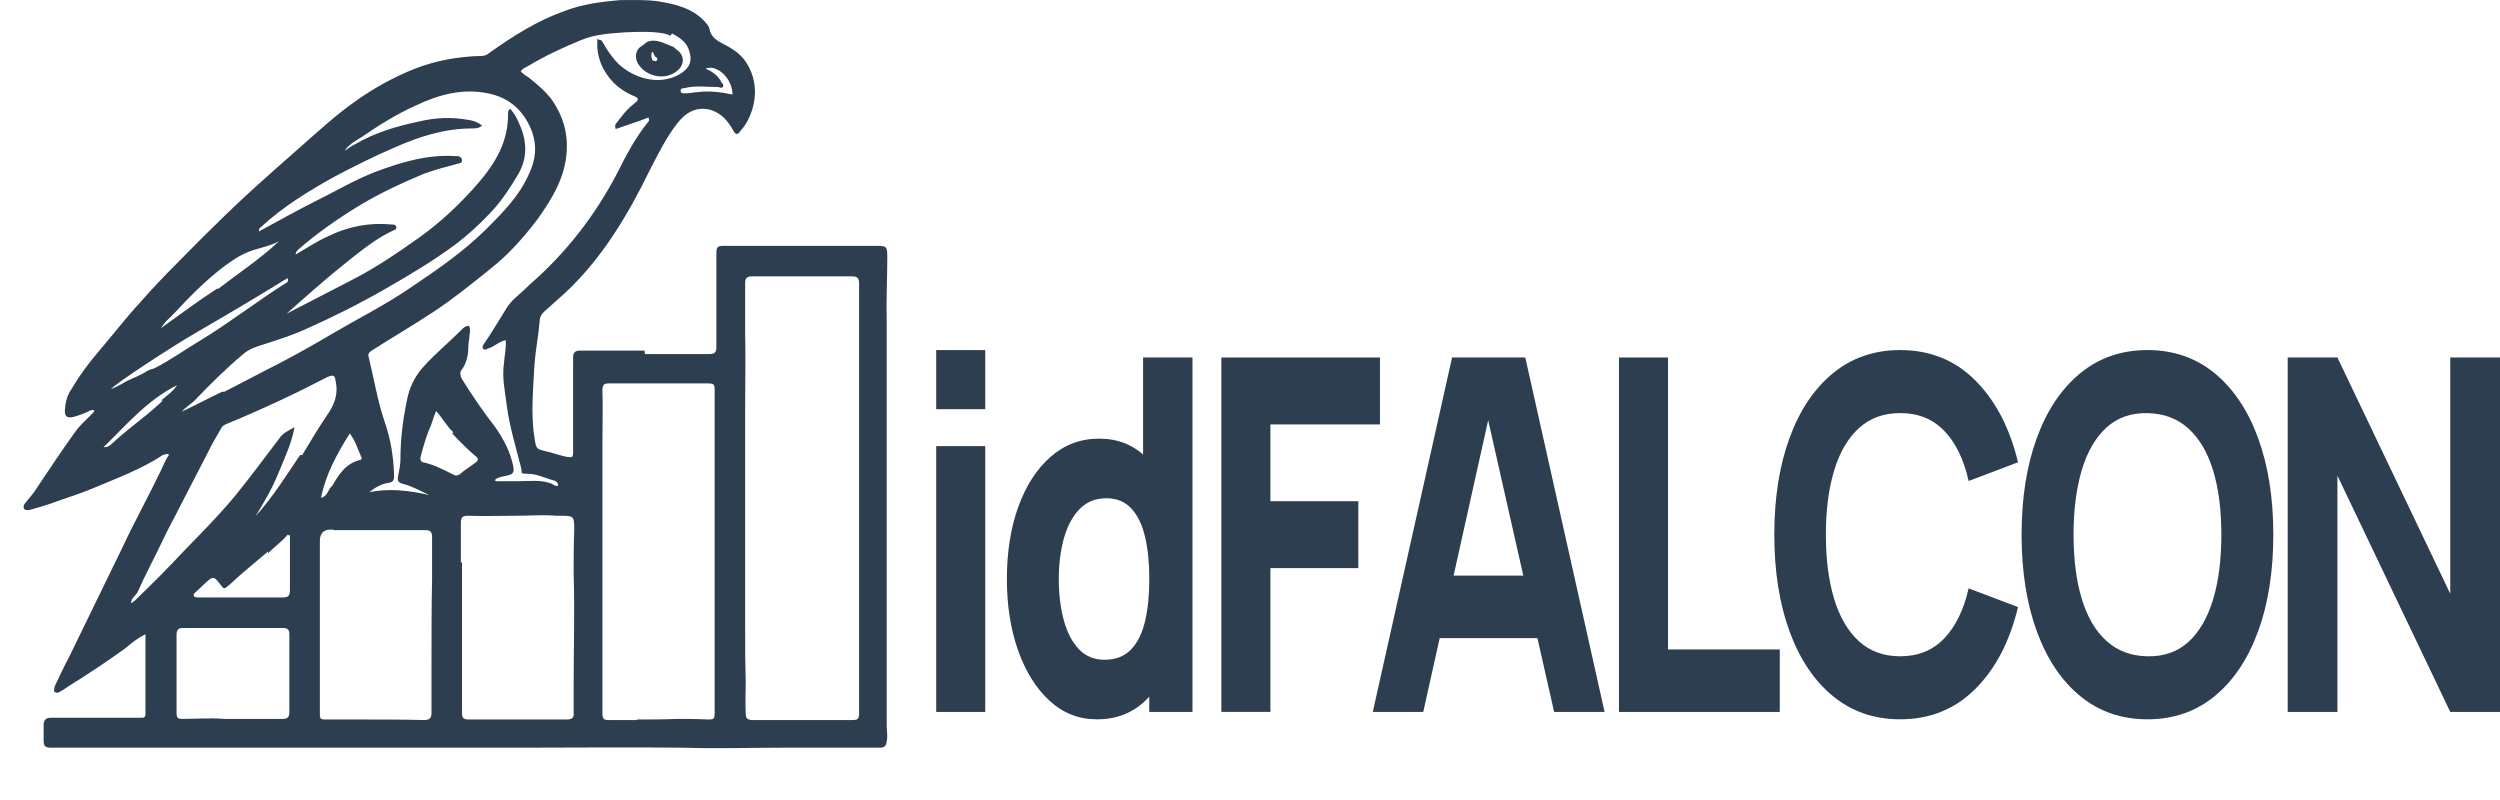
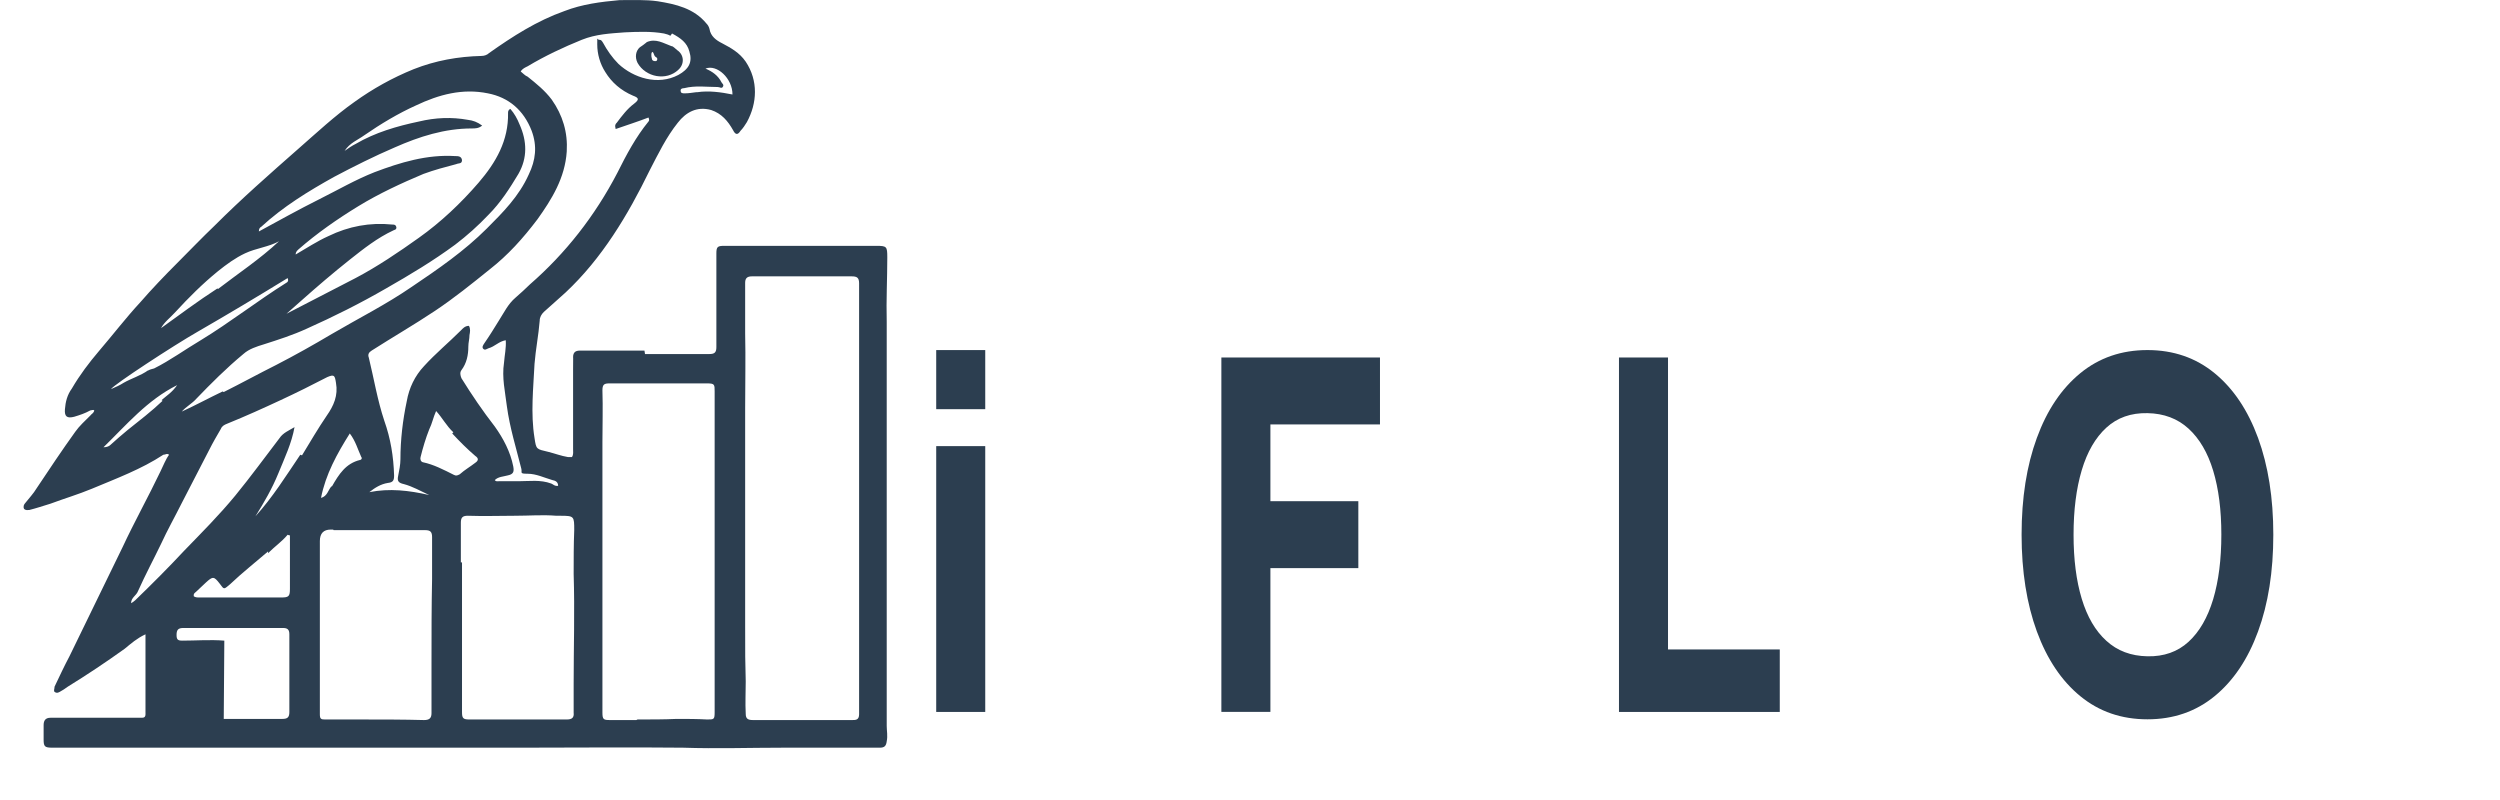
<svg xmlns="http://www.w3.org/2000/svg" id="Layer_1" data-name="Layer 1" viewBox="0 0 434.41 139">
  <defs>
    <style>
      .cls-1 {
        fill: #2c3e50;
      }
    </style>
  </defs>
  <g id="Icon">
-     <path class="cls-1" d="M112.08,61.52h11.2c.9,0,1.2-.3,1.2-1.2v-16.3c0-1.1.2-1.3,1.3-1.3h26.5c1.8,0,1.9.1,1.9,2,0,3.7-.2,7.4-.1,11.2v70.2c0,.9.2,1.7,0,2.7-.1.8-.4,1.1-1.2,1.1h-16.8c-5.8,0-11.6.2-17.4,0-9.5-.1-19,0-28.5,0H9.08c-1.3,0-1.5-.2-1.5-1.4v-2.5c0-.8.3-1.3,1.2-1.3h15.9c.7,0,.6-.5.6-1.1v-13.4c-1.5.7-2.5,1.6-3.6,2.5-3.2,2.3-6.5,4.5-9.9,6.6-.4.3-1,.7-1.4.9-.2.1-.5.3-.9,0-.2-.2,0-.5,0-.9.9-1.9,1.7-3.6,2.6-5.3,3.1-6.3,6.1-12.6,9.2-18.9,2.1-4.5,4.5-8.8,6.6-13.2.5-1,.9-2.1,1.5-2.9-.4-.3-.6,0-1,0-3.8,2.5-8.1,4.1-12.4,5.9-2.4,1-4.8,1.7-7.2,2.6-1.3.4-2.5.8-3.7,1.1-.3,0-.6.1-.9-.2-.2-.4,0-.8.2-1,.7-.9,1.4-1.6,2-2.6,2.2-3.3,4.4-6.6,6.7-9.8.7-1,1.7-1.9,2.6-2.8.2-.3.6-.4.7-.9-.2-.2-.5,0-.7,0-.9.5-1.8.8-2.8,1.1-1.2.3-1.7,0-1.6-1.3s.4-2.5,1.2-3.6c1.4-2.4,3-4.5,4.7-6.5,2.4-2.8,4.7-5.8,7.2-8.5,2-2.3,4.2-4.6,6.4-6.8s4.3-4.4,6.5-6.5c4.7-4.7,9.6-9,14.6-13.4,3.2-2.8,6.3-5.7,9.7-8.1,3.2-2.3,6.6-4.2,10.3-5.7,3.8-1.5,7.7-2.2,11.8-2.3.5,0,1-.2,1.3-.5,4.1-2.9,8.3-5.6,13.1-7.3,3.1-1.2,6.3-1.6,9.6-1.9,2.2,0,4.5-.1,6.6.2,3.1.5,6.3,1.2,8.5,3.9.2.2.4.5.5.9.2,1.3,1.2,2,2.2,2.5,1.5.8,3,1.6,4.1,3.2,2.2,3.3,2,7.2.2,10.5-.3.5-.7,1.1-1.1,1.5-.5.8-.9.7-1.3-.1-.9-1.6-2-2.9-3.8-3.5-2.5-.7-4.4.4-5.8,2.2-2,2.5-3.4,5.4-4.9,8.3-3.8,7.8-8.3,15.3-14.6,21.2-1.3,1.2-2.6,2.3-3.8,3.4-.4.4-.7.9-.7,1.5-.2,2.5-.7,5-.9,7.5-.2,4.2-.7,8.6,0,12.9.3,2,.3,1.9,2.4,2.4,1.2.3,2.2.7,3.4.9h.7c.3-.4.2-1,.2-1.4v-13.8c0-4.7.1-1.3,0-2.1,0-.8.3-1.2,1.2-1.2h11.2M149.28,62.52v-13.3c0-1-.4-1.2-1.3-1.2h-17.3c-.7,0-1.2.2-1.2,1.1v8.8c.1,4.4,0,8.7,0,13v37.8c0,4.7,0,6.4.1,9.7,0,1.9-.1,3.7,0,5.6,0,.9.4,1.1,1.3,1.1h17.2c.6,0,1.2,0,1.2-1v-61.5M110.78,125.02c2.4,0,4.6,0,6.8-.1,1.8,0,3.5,0,5.3.1,1.2,0,1.3,0,1.3-1.3v-55.7c0-1.2,0-1.4-1.3-1.4h-17c-.9,0-1.2.2-1.2,1.2.1,3.1,0,6,0,9v47c0,1.2.2,1.3,1.3,1.3h4.6M116.48,6.22c-.3-.2-.7-.3-1.1-.4-2.2-.4-4.6-.3-6.8-.2-2.6.2-5,.3-7.5,1.3-3.2,1.3-6.4,2.8-9.4,4.6-.4.2-.9.4-1.2.9.4.3.7.7,1.2.9,1.5,1.2,3,2.4,4.2,4,1.9,2.7,2.8,5.7,2.6,9-.3,4.6-2.6,8.3-5.1,11.8-2.5,3.3-5.1,6.2-8.3,8.7-3.1,2.5-6.2,5-9.5,7.2-3.6,2.4-7.4,4.6-11,6.9-.5.3-.7.7-.5,1.2.9,3.7,1.5,7.4,2.7,11,1.1,3.1,1.6,6.2,1.7,9.5,0,.9-.2,1.2-1.1,1.3-1.2.2-2.2.8-3.2,1.6,3.5-.7,6.9-.3,10.4.5-1.5-.7-2.9-1.5-4.4-1.9-.9-.2-1.2-.5-1-1.4.2-1,.4-2,.4-2.9,0-3.4.4-6.8,1.1-10.1.4-2.3,1.4-4.4,3-6.1,2-2.2,4.3-4.1,6.4-6.2.3-.3.7-.8,1.4-.8.3.5.2,1.1.1,1.6,0,.7-.2,1.3-.2,2,0,1.5-.3,2.9-1.2,4.1-.3.4-.2.9,0,1.4,1.8,2.9,3.7,5.7,5.8,8.4,1.5,2.1,2.7,4.4,3.2,6.9.2,1,0,1.4-1,1.6-.7.2-1.6.2-2.2.8.2.3.5.2.7.2h3.4c1.9,0,3.8-.3,5.7.4.3.1.6.5,1.2.4,0-.7-.5-.9-1-1-1.4-.4-2.8-1.1-4.3-1.1s-.9-.2-1.1-.9c-.9-3.6-2-7.1-2.5-10.8-.3-2.5-.9-5-.5-7.6.1-1.3.4-2.6.3-3.9-1.2.2-1.9,1.1-3,1.4-.3.1-.6.4-.9.1s0-.7.2-1c.9-1.3,1.7-2.6,2.5-3.9.9-1.4,1.6-2.9,2.9-4,.9-.8,1.7-1.5,2.5-2.3,6.2-5.4,11.3-11.9,15.2-19.4,1.6-3.2,3.2-6.2,5.4-8.9.1-.1.2-.3,0-.7-1.8.7-3.7,1.3-5.7,2-.2-.7,0-.9.2-1.1.9-1.2,1.8-2.4,3-3.3.9-.7.9-1-.2-1.4-2.1-.9-3.7-2.3-4.8-4.1-.9-1.4-1.4-3.1-1.4-4.8s0-.7.4-.8c.3,0,.4.2.6.5.7,1.3,1.6,2.6,2.7,3.7,2.6,2.4,6.8,3.8,10.4,1.9,1.8-1,2.5-2.2,1.9-4.1-.4-1.5-1.5-2.3-3-3.1M80.28,97.72v26c0,1.1.2,1.3,1.3,1.3h16.9c.9,0,1.3-.3,1.2-1.2v-5c0-6.3.2-12.7,0-19.1,0-2.5,0-5.1.1-7.6,0-2.4,0-2.5-2.4-2.5h-.7c-2.4-.2-4.7,0-7.2,0s-5.4.1-8.2,0c-.9,0-1.2.3-1.2,1.2v6.9M38.88,68.12c3-1.5,6.1-3.2,9.1-4.7,3.3-1.7,6.5-3.5,9.7-5.4,4.6-2.7,9.4-5.1,13.9-8.2,4.6-3.1,9.1-6.2,13-10.1,2.8-2.8,5.6-5.6,7.3-9.4,1.2-2.5,1.5-4.9.5-7.6-1.4-3.6-4-5.8-7.6-6.5-4.4-.9-8.5.2-12.5,2.1-3.1,1.4-6.1,3.2-9,5.2-1.1.8-2.5,1.3-3.4,2.7.7-.5,1.3-.9,1.9-1.2,3.4-2,7.2-3.1,11-3.9,2.9-.7,5.7-.8,8.5-.3.9.1,1.7.4,2.5,1-.6.5-1.2.5-1.8.5-4.7,0-9.1,1.4-13.4,3.3-3.5,1.5-7.1,3.3-10.5,5.1-4.5,2.5-8.9,5.2-12.7,8.7-.2.1-.4.3-.4.8,3.5-1.9,6.9-3.8,10.5-5.6,3.2-1.6,6.3-3.4,9.6-4.7,4.5-1.7,9.1-3.1,14-2.8.5,0,1.1,0,1.2.7,0,.7-.6.5-1,.7-1.9.5-3.8,1-5.7,1.7-3.8,1.6-7.7,3.4-11.3,5.6-3.6,2.2-7.2,4.7-10.4,7.5-.2.2-.5.4-.5.9,1.9-1.1,3.7-2.3,5.7-3.2,3.5-1.7,7.2-2.4,11.1-2,.3,0,.6,0,.7.5,0,.4-.3.4-.5.5-2.8,1.3-5.2,3.2-7.6,5.1-2.9,2.3-5.7,4.7-8.4,7.1-.9.8-1.7,1.5-2.6,2.3,4.1-2.1,7.9-4.1,12-6.2,3.8-2,7.5-4.5,11-7,3.8-2.7,7.3-6,10.4-9.6,3-3.5,5.2-7.3,5.1-12.1,0-.2,0-.5.4-.7.7.8,1.2,1.7,1.6,2.7,1.3,2.9,1.4,5.8-.2,8.6-1.5,2.5-3.1,5-5.2,7.1-1.8,1.9-3.7,3.6-5.8,5.2-3.8,2.8-7.8,5.2-12,7.6-4.5,2.6-9.1,4.9-13.8,7-2.4,1.1-4.9,1.9-7.4,2.7-1.3.4-2.6.8-3.6,1.7-2.9,2.4-5.6,5.1-8.2,7.8-.7.8-1.7,1.3-2.5,2.2,2.4-1.1,4.6-2.3,7.1-3.5M57.88,92.02h-.4c-1.27,0-1.9.67-1.9,2v30.1c0,.8.2.9.9.9h6.4c3.5,0,7.2,0,10.8.1.9,0,1.3-.3,1.3-1.2v-8.6c0-4.9,0-9.8.1-14.7v-7.3c0-.9-.3-1.2-1.2-1.2h-15.9M52.48,79.12c1.4-2.3,2.8-4.7,4.3-6.9,1.2-1.7,2-3.5,1.6-5.7-.2-1.3-.3-1.5-1.5-1-2.7,1.4-5.3,2.7-8.1,4-3,1.4-6.1,2.8-9.3,4.1-.5.2-.9.4-1.1.9-.7,1.2-1.4,2.4-2,3.6-1.6,3.1-3.2,6.2-4.8,9.3-1.2,2.4-2.5,4.7-3.6,7.1-1.3,2.7-2.7,5.3-4,8.2-.3.8-1.2,1.1-1.2,2.1.3-.2.5-.3.7-.5,2.9-2.8,5.8-5.7,8.5-8.6,3.1-3.2,6.1-6.2,8.9-9.6,2.7-3.3,5.1-6.6,7.7-10,.6-.9,1.6-1.3,2.6-1.9-.5,2.8-1.7,5.3-2.8,8s-2.5,5.1-4,7.5c3-3.3,5.3-7,7.8-10.7M38.88,124.92h10.2c.9,0,1.2-.3,1.2-1.2v-13.5c0-.8-.3-1.1-1.1-1.1h-17.3c-.9,0-1.2.3-1.2,1.2v13.6c0,.8.2,1,1,1,2.4,0,4.8-.2,7.3,0M46.58,95.82c-2.2,1.9-4.5,3.7-6.6,5.7-1.1.9-1,1-1.8-.1-1-1.3-1.2-1.3-2.4-.2-.5.5-1.2,1.1-1.7,1.6-.2.2-.5.3-.4.8.3.2.6.2,1,.2h14.2c1.3,0,1.5-.2,1.5-1.5v-9.3c-.1,0-.2,0-.4-.1-1,1.2-2.2,2-3.4,3.2M78.78,75.12c-1.2-1.1-1.9-2.5-3-3.7-.5,1.1-.7,2.2-1.2,3.2-.6,1.5-1.1,3.2-1.5,4.8-.1.3,0,.8.4.9,1.9.4,3.6,1.3,5.4,2.2.4.2.6.1,1-.1.9-.8,1.8-1.3,2.7-2,.6-.4.6-.8,0-1.2-1.4-1.2-2.7-2.5-4-3.9M25.68,64.42c.3-.2.7-.3,1.1-.4,2.8-1.4,5.4-3.3,8.1-4.9,5.1-3.1,9.8-6.8,14.9-10,.2-.1.4-.3.2-.8-5.2,3.2-10.4,6.3-15.6,9.3-4.2,2.4-14.6,9.2-15.1,10,.7-.3,1.6-.7,2.2-1.1,1.4-.8,2.9-1.2,4.3-2.2M37.88,50.22c3.5-2.7,7.3-5.2,10.6-8.3-1.8,1-4,1.2-5.9,2.1-1.7.8-3.2,1.9-4.7,3.1-2.7,2.2-5.1,4.6-7.4,7.1-.9,1-1.9,1.7-2.5,2.8,3.2-2.3,6.4-4.7,9.8-6.9M57.68,84.52h0c1.2-2.1,2.4-4,4.9-4.6.2,0,.4-.3.2-.5-.6-1.3-1-2.8-2-4.1-2.2,3.5-4.2,7.1-5,11.2,1.1-.3,1.2-1.3,1.8-2M121.18,16.02c2-.3,4.1,0,6.1.4,0-2.8-2.7-5.3-4.7-4.5,1.2.5,2.2,1.2,2.8,2.4.1.2.5.4.2.8-.2.3-.5,0-.9,0-1.9,0-3.8-.3-5.8.2-.3,0-.7.1-.6.5,0,.4.4.4.7.4.6,0,1.3-.1,2-.2M28.08,69.52c.9-.8,1.8-1.3,2.7-2.6-5.2,2.6-8.8,6.9-12.8,10.8.6,0,1-.2,1.2-.4,1-.9,1.9-1.7,3-2.6,2-1.6,4.1-3.2,6.1-5.1h-.1l-.1-.1Z" />
+     <path class="cls-1" d="M112.08,61.52h11.2c.9,0,1.2-.3,1.2-1.2v-16.3c0-1.1.2-1.3,1.3-1.3h26.5c1.8,0,1.9.1,1.9,2,0,3.7-.2,7.4-.1,11.2v70.2c0,.9.2,1.7,0,2.7-.1.8-.4,1.1-1.2,1.1h-16.8c-5.8,0-11.6.2-17.4,0-9.5-.1-19,0-28.5,0H9.08c-1.3,0-1.5-.2-1.5-1.4v-2.5c0-.8.3-1.3,1.2-1.3h15.9c.7,0,.6-.5.6-1.1v-13.4c-1.5.7-2.5,1.6-3.6,2.5-3.2,2.3-6.5,4.5-9.9,6.6-.4.3-1,.7-1.4.9-.2.1-.5.3-.9,0-.2-.2,0-.5,0-.9.9-1.9,1.7-3.6,2.6-5.3,3.1-6.3,6.1-12.6,9.2-18.9,2.1-4.5,4.5-8.8,6.6-13.2.5-1,.9-2.1,1.5-2.9-.4-.3-.6,0-1,0-3.8,2.5-8.1,4.1-12.4,5.9-2.4,1-4.8,1.7-7.2,2.6-1.3.4-2.5.8-3.7,1.1-.3,0-.6.1-.9-.2-.2-.4,0-.8.2-1,.7-.9,1.4-1.6,2-2.6,2.2-3.3,4.4-6.6,6.7-9.8.7-1,1.7-1.9,2.6-2.8.2-.3.6-.4.7-.9-.2-.2-.5,0-.7,0-.9.5-1.8.8-2.8,1.1-1.2.3-1.7,0-1.6-1.3s.4-2.5,1.2-3.6c1.4-2.4,3-4.5,4.7-6.5,2.4-2.8,4.7-5.8,7.2-8.5,2-2.3,4.2-4.6,6.4-6.8s4.3-4.4,6.5-6.5c4.7-4.7,9.6-9,14.6-13.4,3.2-2.8,6.3-5.7,9.7-8.1,3.2-2.3,6.6-4.2,10.3-5.7,3.8-1.5,7.7-2.2,11.8-2.3.5,0,1-.2,1.3-.5,4.1-2.9,8.3-5.6,13.1-7.3,3.1-1.2,6.3-1.6,9.6-1.9,2.2,0,4.5-.1,6.6.2,3.1.5,6.3,1.2,8.5,3.9.2.2.4.5.5.9.2,1.3,1.2,2,2.2,2.5,1.5.8,3,1.6,4.1,3.2,2.2,3.3,2,7.2.2,10.5-.3.5-.7,1.1-1.1,1.5-.5.8-.9.7-1.3-.1-.9-1.6-2-2.9-3.8-3.5-2.5-.7-4.4.4-5.8,2.2-2,2.5-3.4,5.4-4.9,8.3-3.8,7.8-8.3,15.3-14.6,21.2-1.3,1.2-2.6,2.3-3.8,3.4-.4.4-.7.9-.7,1.5-.2,2.5-.7,5-.9,7.5-.2,4.2-.7,8.6,0,12.9.3,2,.3,1.9,2.4,2.4,1.2.3,2.2.7,3.4.9h.7c.3-.4.2-1,.2-1.4v-13.8c0-4.7.1-1.3,0-2.1,0-.8.3-1.2,1.2-1.2h11.2M149.28,62.52v-13.3c0-1-.4-1.2-1.3-1.2h-17.3c-.7,0-1.2.2-1.2,1.1v8.8c.1,4.4,0,8.7,0,13v37.8c0,4.7,0,6.4.1,9.7,0,1.9-.1,3.7,0,5.6,0,.9.4,1.1,1.3,1.1h17.2c.6,0,1.2,0,1.2-1v-61.5M110.78,125.02c2.4,0,4.6,0,6.8-.1,1.8,0,3.5,0,5.3.1,1.2,0,1.3,0,1.3-1.3v-55.7c0-1.2,0-1.4-1.3-1.4h-17c-.9,0-1.2.2-1.2,1.2.1,3.1,0,6,0,9v47c0,1.2.2,1.3,1.3,1.3h4.6M116.48,6.22c-.3-.2-.7-.3-1.1-.4-2.2-.4-4.6-.3-6.8-.2-2.6.2-5,.3-7.5,1.3-3.2,1.3-6.4,2.8-9.4,4.6-.4.2-.9.4-1.2.9.4.3.7.7,1.2.9,1.5,1.2,3,2.4,4.2,4,1.9,2.7,2.8,5.7,2.6,9-.3,4.6-2.6,8.3-5.1,11.8-2.5,3.3-5.1,6.2-8.3,8.7-3.1,2.5-6.2,5-9.5,7.2-3.6,2.4-7.4,4.6-11,6.9-.5.3-.7.7-.5,1.2.9,3.7,1.5,7.4,2.7,11,1.1,3.1,1.6,6.2,1.7,9.5,0,.9-.2,1.2-1.1,1.3-1.2.2-2.2.8-3.2,1.6,3.5-.7,6.9-.3,10.4.5-1.5-.7-2.9-1.5-4.4-1.9-.9-.2-1.2-.5-1-1.4.2-1,.4-2,.4-2.9,0-3.4.4-6.8,1.1-10.1.4-2.3,1.4-4.4,3-6.1,2-2.2,4.3-4.1,6.4-6.2.3-.3.7-.8,1.4-.8.3.5.2,1.1.1,1.6,0,.7-.2,1.3-.2,2,0,1.5-.3,2.9-1.2,4.1-.3.4-.2.9,0,1.4,1.8,2.9,3.7,5.7,5.8,8.4,1.5,2.1,2.7,4.4,3.2,6.9.2,1,0,1.4-1,1.6-.7.2-1.6.2-2.2.8.2.3.5.2.7.2h3.4c1.9,0,3.8-.3,5.7.4.3.1.6.5,1.2.4,0-.7-.5-.9-1-1-1.4-.4-2.8-1.1-4.3-1.1s-.9-.2-1.1-.9c-.9-3.6-2-7.1-2.5-10.8-.3-2.5-.9-5-.5-7.6.1-1.3.4-2.6.3-3.9-1.2.2-1.9,1.1-3,1.4-.3.1-.6.4-.9.1s0-.7.2-1c.9-1.3,1.7-2.6,2.5-3.9.9-1.4,1.6-2.9,2.9-4,.9-.8,1.7-1.5,2.5-2.3,6.2-5.4,11.3-11.9,15.2-19.4,1.6-3.2,3.2-6.2,5.4-8.9.1-.1.2-.3,0-.7-1.8.7-3.7,1.3-5.7,2-.2-.7,0-.9.2-1.1.9-1.2,1.8-2.4,3-3.3.9-.7.9-1-.2-1.4-2.1-.9-3.7-2.3-4.8-4.1-.9-1.4-1.4-3.1-1.4-4.8s0-.7.4-.8c.3,0,.4.2.6.5.7,1.3,1.6,2.6,2.7,3.7,2.6,2.4,6.8,3.8,10.4,1.9,1.8-1,2.5-2.2,1.9-4.1-.4-1.5-1.5-2.3-3-3.1M80.28,97.72v26c0,1.1.2,1.3,1.3,1.3h16.9c.9,0,1.3-.3,1.2-1.2v-5c0-6.3.2-12.7,0-19.1,0-2.5,0-5.1.1-7.6,0-2.4,0-2.5-2.4-2.5h-.7c-2.4-.2-4.7,0-7.2,0s-5.4.1-8.2,0c-.9,0-1.2.3-1.2,1.2v6.9M38.88,68.12c3-1.5,6.1-3.2,9.1-4.7,3.3-1.7,6.5-3.5,9.7-5.4,4.6-2.7,9.4-5.1,13.9-8.2,4.6-3.1,9.1-6.2,13-10.1,2.8-2.8,5.6-5.6,7.3-9.4,1.2-2.5,1.5-4.9.5-7.6-1.4-3.6-4-5.8-7.6-6.5-4.4-.9-8.5.2-12.5,2.1-3.1,1.4-6.1,3.2-9,5.2-1.1.8-2.5,1.3-3.4,2.7.7-.5,1.3-.9,1.9-1.2,3.4-2,7.2-3.1,11-3.9,2.9-.7,5.7-.8,8.5-.3.9.1,1.7.4,2.5,1-.6.5-1.2.5-1.8.5-4.7,0-9.1,1.4-13.4,3.3-3.5,1.5-7.1,3.3-10.5,5.1-4.5,2.5-8.9,5.2-12.7,8.7-.2.1-.4.3-.4.8,3.5-1.9,6.9-3.8,10.5-5.6,3.2-1.6,6.3-3.4,9.6-4.7,4.5-1.7,9.1-3.1,14-2.8.5,0,1.1,0,1.2.7,0,.7-.6.5-1,.7-1.9.5-3.8,1-5.7,1.7-3.8,1.6-7.7,3.4-11.3,5.6-3.6,2.2-7.2,4.7-10.4,7.5-.2.2-.5.4-.5.9,1.9-1.1,3.7-2.3,5.7-3.2,3.5-1.7,7.2-2.4,11.1-2,.3,0,.6,0,.7.5,0,.4-.3.4-.5.5-2.8,1.3-5.2,3.2-7.6,5.1-2.9,2.3-5.7,4.7-8.4,7.1-.9.8-1.7,1.5-2.6,2.3,4.1-2.1,7.9-4.1,12-6.2,3.8-2,7.5-4.5,11-7,3.8-2.7,7.3-6,10.4-9.6,3-3.5,5.2-7.3,5.1-12.1,0-.2,0-.5.4-.7.7.8,1.2,1.7,1.6,2.7,1.3,2.9,1.4,5.8-.2,8.6-1.5,2.5-3.1,5-5.2,7.1-1.8,1.9-3.7,3.6-5.8,5.2-3.8,2.8-7.8,5.2-12,7.6-4.5,2.6-9.1,4.9-13.8,7-2.4,1.1-4.9,1.9-7.4,2.7-1.3.4-2.6.8-3.6,1.7-2.9,2.4-5.6,5.1-8.2,7.8-.7.8-1.7,1.3-2.5,2.2,2.4-1.1,4.6-2.3,7.1-3.5M57.88,92.02h-.4c-1.27,0-1.9.67-1.9,2v30.1c0,.8.2.9.9.9h6.4c3.5,0,7.2,0,10.8.1.9,0,1.3-.3,1.3-1.2v-8.6c0-4.9,0-9.8.1-14.7v-7.3c0-.9-.3-1.2-1.2-1.2h-15.9M52.48,79.12c1.4-2.3,2.8-4.7,4.3-6.9,1.2-1.7,2-3.5,1.6-5.7-.2-1.3-.3-1.5-1.5-1-2.7,1.4-5.3,2.7-8.1,4-3,1.4-6.1,2.8-9.3,4.1-.5.2-.9.4-1.1.9-.7,1.2-1.4,2.4-2,3.6-1.6,3.1-3.2,6.2-4.8,9.3-1.2,2.4-2.5,4.7-3.6,7.1-1.3,2.7-2.7,5.3-4,8.2-.3.8-1.2,1.1-1.2,2.1.3-.2.5-.3.7-.5,2.9-2.8,5.8-5.7,8.5-8.6,3.1-3.2,6.1-6.2,8.9-9.6,2.7-3.3,5.1-6.6,7.7-10,.6-.9,1.6-1.3,2.6-1.9-.5,2.8-1.7,5.3-2.8,8s-2.5,5.1-4,7.5c3-3.3,5.3-7,7.8-10.7M38.88,124.92h10.2c.9,0,1.2-.3,1.2-1.2v-13.5c0-.8-.3-1.1-1.1-1.1h-17.3c-.9,0-1.2.3-1.2,1.2c0,.8.2,1,1,1,2.4,0,4.8-.2,7.3,0M46.58,95.82c-2.2,1.9-4.5,3.7-6.6,5.7-1.1.9-1,1-1.8-.1-1-1.3-1.2-1.3-2.4-.2-.5.5-1.2,1.1-1.7,1.6-.2.2-.5.3-.4.8.3.2.6.2,1,.2h14.2c1.3,0,1.5-.2,1.5-1.5v-9.3c-.1,0-.2,0-.4-.1-1,1.2-2.2,2-3.4,3.2M78.78,75.12c-1.2-1.1-1.9-2.5-3-3.7-.5,1.1-.7,2.2-1.2,3.2-.6,1.5-1.1,3.2-1.5,4.8-.1.3,0,.8.4.9,1.9.4,3.6,1.3,5.4,2.2.4.2.6.1,1-.1.9-.8,1.8-1.3,2.7-2,.6-.4.6-.8,0-1.2-1.4-1.2-2.7-2.5-4-3.9M25.68,64.42c.3-.2.7-.3,1.1-.4,2.8-1.4,5.4-3.3,8.1-4.9,5.1-3.1,9.8-6.8,14.9-10,.2-.1.4-.3.2-.8-5.2,3.2-10.4,6.3-15.6,9.3-4.2,2.4-14.6,9.2-15.1,10,.7-.3,1.6-.7,2.2-1.1,1.4-.8,2.9-1.2,4.3-2.2M37.88,50.22c3.5-2.7,7.3-5.2,10.6-8.3-1.8,1-4,1.2-5.9,2.1-1.7.8-3.2,1.9-4.7,3.1-2.7,2.2-5.1,4.6-7.4,7.1-.9,1-1.9,1.7-2.5,2.8,3.2-2.3,6.4-4.7,9.8-6.9M57.68,84.52h0c1.2-2.1,2.4-4,4.9-4.6.2,0,.4-.3.2-.5-.6-1.3-1-2.8-2-4.1-2.2,3.5-4.2,7.1-5,11.2,1.1-.3,1.2-1.3,1.8-2M121.18,16.02c2-.3,4.1,0,6.1.4,0-2.8-2.7-5.3-4.7-4.5,1.2.5,2.2,1.2,2.8,2.4.1.2.5.4.2.8-.2.3-.5,0-.9,0-1.9,0-3.8-.3-5.8.2-.3,0-.7.1-.6.5,0,.4.4.4.7.4.6,0,1.3-.1,2-.2M28.08,69.52c.9-.8,1.8-1.3,2.7-2.6-5.2,2.6-8.8,6.9-12.8,10.8.6,0,1-.2,1.2-.4,1-.9,1.9-1.7,3-2.6,2-1.6,4.1-3.2,6.1-5.1h-.1l-.1-.1Z" />
    <path class="cls-1" d="M112.38,7.32c1.6-.7,2.9.2,4.3.7.3,0,.6.4,1,.7,1.2.8,1.3,2.4.2,3.4-2.1,2-5.7,1.3-7.1-1.2-.5-1-.3-2.1.4-2.7.3-.2.6-.4,1.1-.8M113.18,9.52c0,.2,0,.4.1.7,0,.2.2.4.5.4s.3,0,.4-.2,0-.4-.2-.5c-.4-.2-.3-.7-.6-.9-.2.1-.2.3-.2.7h0v-.2Z" />
  </g>
  <g>
    <path class="cls-1" d="M162.68,71.1v-10.27h8.52v10.27h-8.52ZM162.68,123.71v-46.19h8.52v46.19h-8.52Z" />
-     <path class="cls-1" d="M190.56,124.99c-3.11,0-5.84-1.07-8.17-3.21-2.34-2.14-4.16-5.05-5.47-8.73-1.31-3.68-1.96-7.83-1.96-12.45s.66-8.89,1.99-12.55c1.33-3.66,3.19-6.55,5.59-8.66,2.4-2.11,5.22-3.17,8.46-3.17s5.92,1.07,8.11,3.21c2.19,2.14,3.85,5.05,4.98,8.73s1.69,7.83,1.69,12.45-.57,8.77-1.71,12.45c-1.14,3.68-2.83,6.59-5.09,8.73-2.25,2.14-5.06,3.21-8.43,3.21ZM191.94,114.64c1.9,0,3.42-.58,4.56-1.75,1.14-1.17,1.96-2.81,2.46-4.92.5-2.11.75-4.56.75-7.36s-.25-5.25-.75-7.36c-.5-2.11-1.3-3.75-2.4-4.92-1.1-1.17-2.53-1.75-4.31-1.75-1.9,0-3.46.63-4.68,1.9-1.22,1.27-2.12,2.97-2.71,5.09-.58,2.12-.88,4.47-.88,7.04s.28,4.95.85,7.08c.56,2.12,1.43,3.81,2.6,5.07,1.17,1.25,2.67,1.88,4.51,1.88ZM199.7,123.71v-31.65h-1.07v-29.94h8.58v61.59h-7.52Z" />
    <path class="cls-1" d="M212.23,123.71v-61.59h27.56v11.63h-19.04v13.34h15.28v11.63h-15.28v24.98h-8.52Z" />
-     <path class="cls-1" d="M238.54,123.71l13.78-61.59h12.72l13.78,61.59h-8.77l-12.28-54.32h1.63l-12.09,54.32h-8.77ZM246.81,110.88v-10.86h23.8v10.86h-23.8Z" />
    <path class="cls-1" d="M281.32,123.71v-61.59h8.52v50.73h19.42v10.86h-27.94Z" />
-     <path class="cls-1" d="M330.18,124.99c-4.51,0-8.4-1.34-11.67-4.02-3.27-2.68-5.78-6.43-7.55-11.25-1.76-4.82-2.65-10.42-2.65-16.81s.88-11.99,2.65-16.81c1.76-4.82,4.28-8.57,7.55-11.25,3.27-2.68,7.16-4.02,11.67-4.02,5.18,0,9.53,1.75,13.04,5.26,3.52,3.51,6,8.26,7.44,14.24l-8.58,3.25c-.84-3.73-2.24-6.64-4.23-8.7-1.98-2.07-4.54-3.1-7.67-3.1-2.86,0-5.25.87-7.16,2.61-1.91,1.74-3.35,4.19-4.31,7.36-.96,3.17-1.44,6.89-1.44,11.16s.48,8,1.44,11.16c.96,3.17,2.4,5.62,4.31,7.36,1.91,1.74,4.3,2.61,7.16,2.61,3.13,0,5.69-1.04,7.67-3.12,1.98-2.08,3.39-4.98,4.23-8.68l8.58,3.25c-1.44,5.99-3.92,10.74-7.44,14.24-3.52,3.51-7.87,5.26-13.04,5.26Z" />
    <path class="cls-1" d="M373.15,124.99c-4.51,0-8.4-1.34-11.67-4.02-3.27-2.68-5.78-6.43-7.55-11.25-1.76-4.82-2.65-10.42-2.65-16.81s.88-11.99,2.65-16.81c1.76-4.82,4.28-8.57,7.55-11.25,3.27-2.68,7.16-4.02,11.67-4.02s8.4,1.34,11.67,4.02c3.27,2.68,5.78,6.43,7.55,11.25,1.76,4.82,2.65,10.42,2.65,16.81s-.88,11.99-2.65,16.81c-1.76,4.82-4.28,8.57-7.55,11.25-3.27,2.68-7.16,4.02-11.67,4.02ZM373.15,114.04c2.86.06,5.24-.78,7.14-2.52,1.9-1.74,3.32-4.21,4.28-7.4.95-3.19,1.42-6.93,1.42-11.21s-.47-7.98-1.42-11.12c-.95-3.14-2.38-5.57-4.28-7.31-1.9-1.74-4.28-2.64-7.14-2.69-2.86-.06-5.24.78-7.14,2.52-1.9,1.74-3.33,4.21-4.28,7.4-.95,3.19-1.42,6.93-1.42,11.21s.47,7.98,1.42,11.12c.95,3.14,2.37,5.58,4.28,7.31,1.9,1.74,4.28,2.64,7.14,2.69Z" />
-     <path class="cls-1" d="M397.52,123.71v-61.59h8.64l19.61,41.06v-41.06h8.64v61.59h-8.64l-19.61-41.06v41.06h-8.64Z" />
  </g>
</svg>